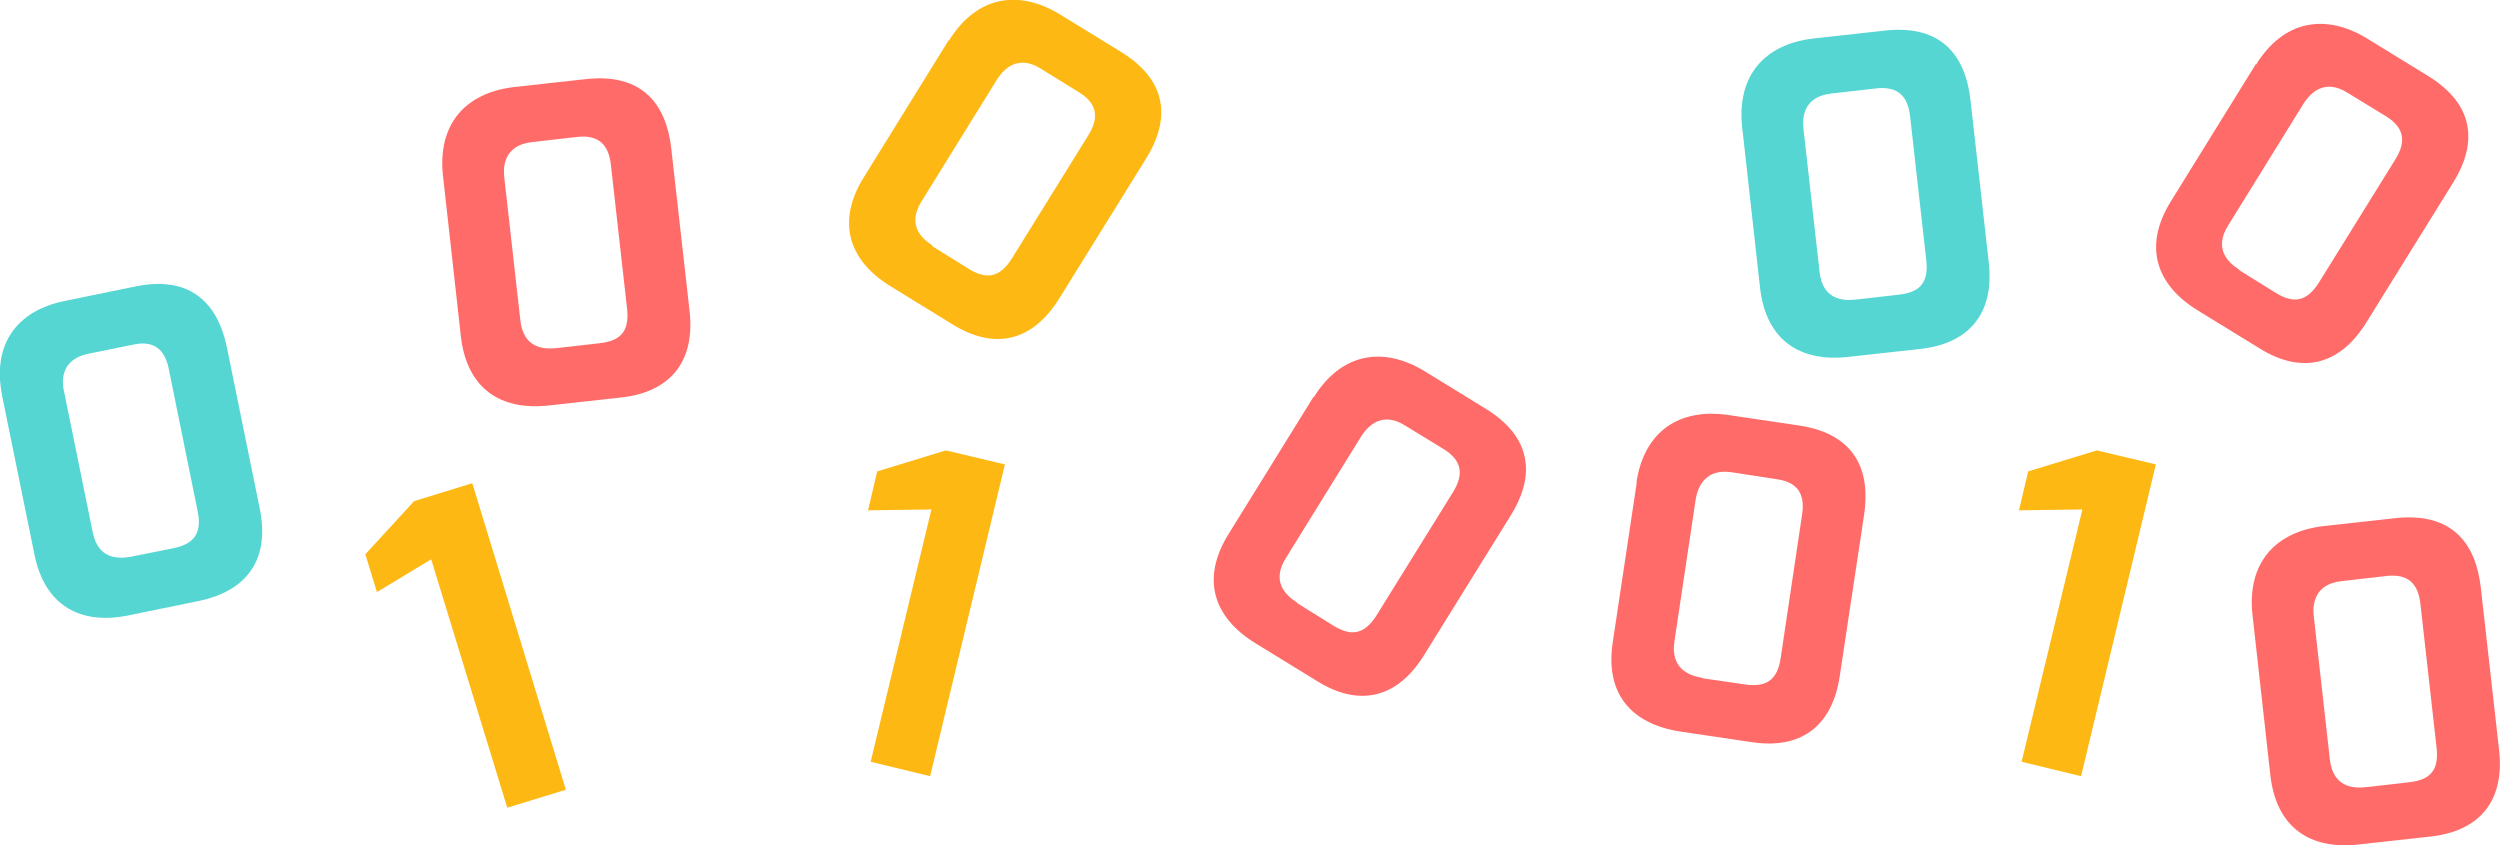
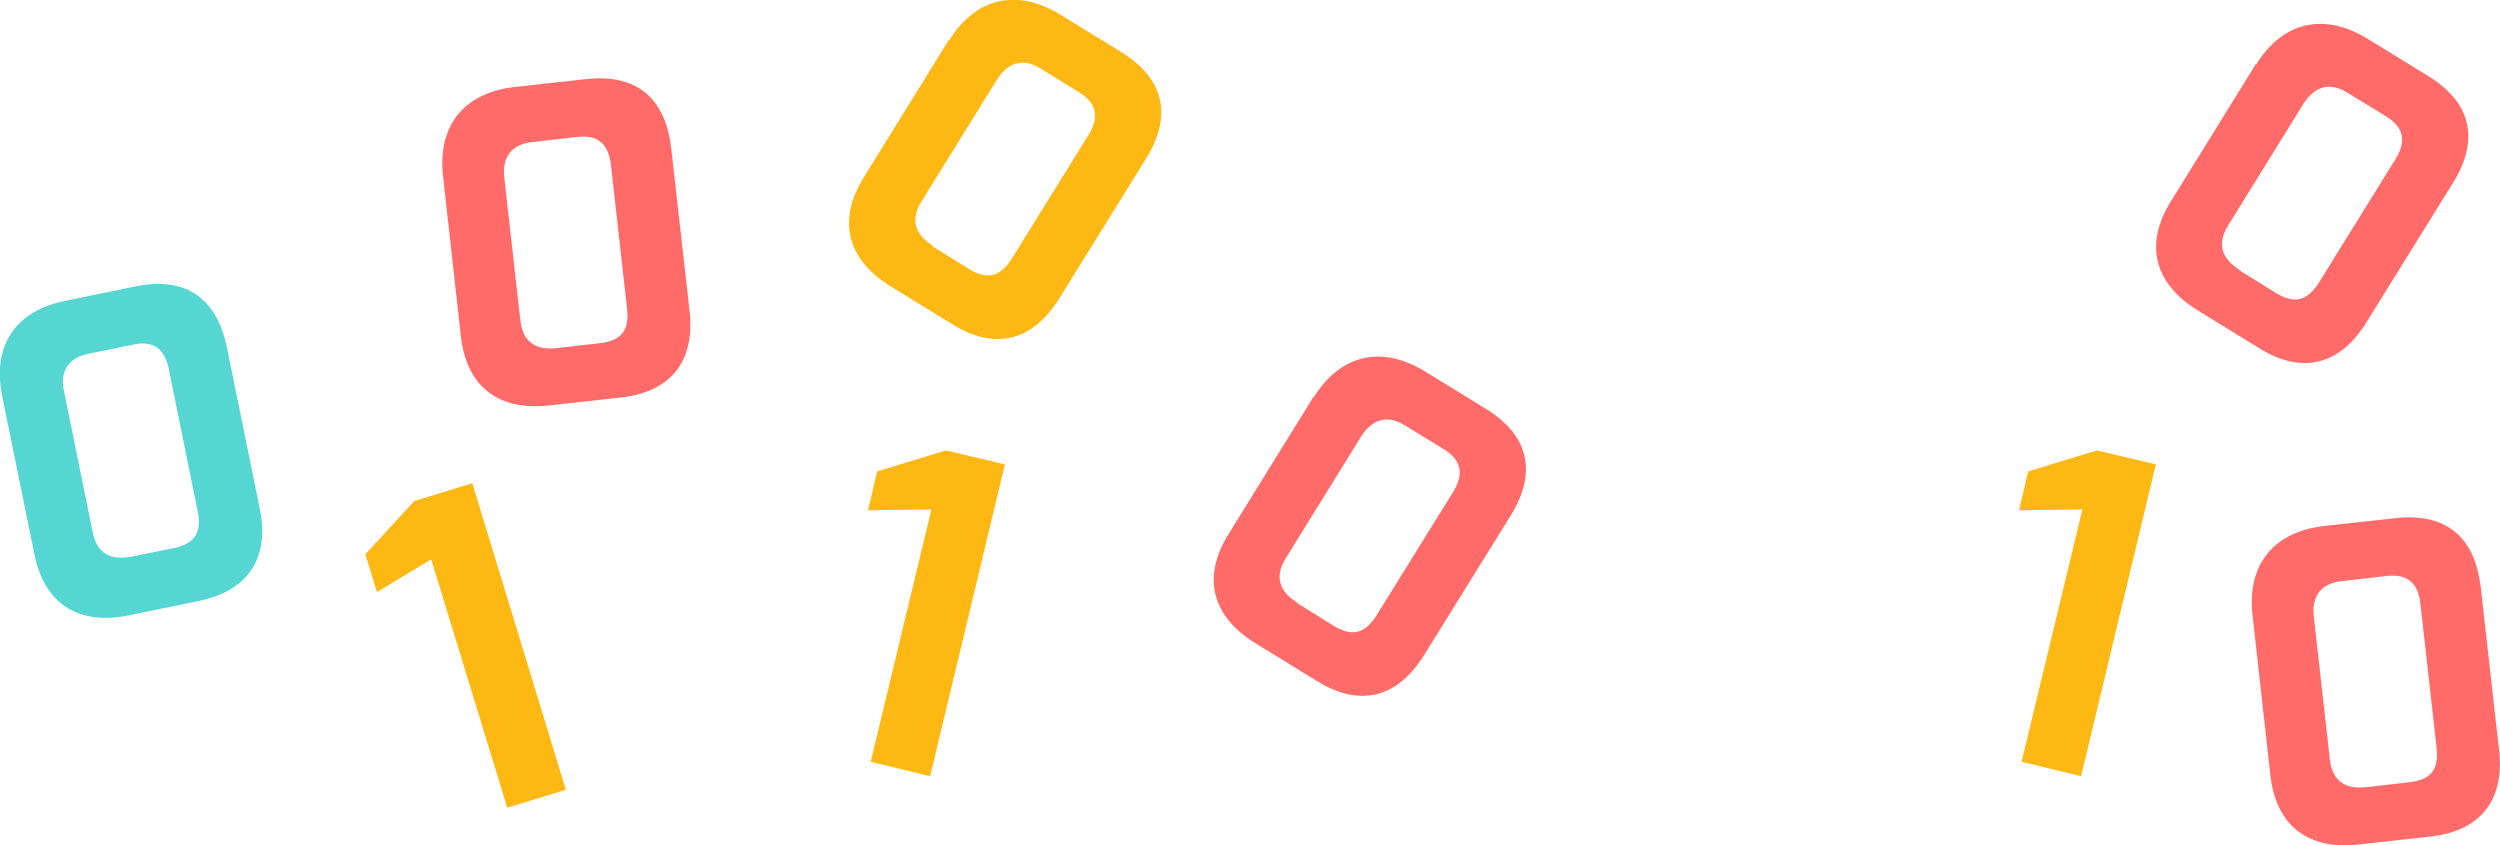
<svg xmlns="http://www.w3.org/2000/svg" id="Layer_2" data-name="Layer 2" viewBox="0 0 57.17 19.33">
  <defs>
    <style>
      .cls-1 {
        fill: #55d6d2;
      }

      .cls-1, .cls-2, .cls-3 {
        stroke-width: 0px;
      }

      .cls-2 {
        fill: #ff6b68;
      }

      .cls-3 {
        fill: #fdb813;
      }
    </style>
  </defs>
  <g id="Layer_2-2" data-name="Layer 2">
    <g>
      <path class="cls-2" d="m10.13,4.03c-.13-1.2.52-1.91,1.63-2.04l1.63-.18c1.34-.15,1.85.62,1.96,1.58l.42,3.73c.13,1.18-.47,1.85-1.57,1.97l-1.63.18c-1.12.13-1.89-.38-2.03-1.57l-.41-3.68h0Zm2.61,3.93l.96-.11c.47-.05.7-.25.64-.79l-.37-3.29c-.05-.46-.28-.69-.76-.64l-1.05.12c-.6.07-.66.51-.63.79l.37,3.29c.07.61.5.67.83.63h.01Z" />
-       <path class="cls-1" d="m39.84,2.92c-.13-1.2.52-1.91,1.63-2.04l1.63-.18c1.34-.15,1.85.62,1.96,1.58l.42,3.73c.13,1.18-.47,1.85-1.57,1.97l-1.63.18c-1.12.13-1.89-.38-2.03-1.57l-.41-3.68h0Zm2.61,3.93l.96-.11c.47-.05.7-.25.64-.79l-.37-3.29c-.05-.46-.28-.69-.76-.64l-1.05.12c-.6.07-.66.51-.63.79l.37,3.29c.07.61.5.67.83.63h0Z" />
      <path class="cls-2" d="m51.51,14.07c-.13-1.2.52-1.91,1.63-2.04l1.63-.18c1.34-.15,1.85.62,1.96,1.58l.42,3.73c.13,1.18-.47,1.85-1.57,1.97l-1.63.18c-1.12.13-1.89-.38-2.03-1.57l-.41-3.68h0Zm2.61,3.93l.96-.11c.47-.05.7-.25.64-.79l-.37-3.29c-.05-.46-.28-.69-.76-.64l-1.05.12c-.6.07-.66.51-.63.79l.37,3.29c.07.61.5.67.83.63h0Z" />
      <path class="cls-3" d="m21.7.93c.63-1.02,1.59-1.18,2.54-.6l1.4.86c1.15.71,1.07,1.64.56,2.45l-1.98,3.19c-.63,1.01-1.51,1.17-2.45.58l-1.4-.86c-.96-.59-1.25-1.47-.62-2.49l1.95-3.15v.02Zm-.38,4.7l.82.51c.4.25.71.23,1-.23l1.75-2.82c.24-.39.21-.71-.2-.97l-.89-.55c-.51-.32-.83-.01-.99.23l-1.74,2.81c-.32.52-.02.83.26,1.01h-.01Z" />
      <path class="cls-2" d="m51.59,1.48c.63-1.02,1.59-1.18,2.54-.6l1.4.86c1.15.71,1.07,1.64.56,2.45l-1.98,3.19c-.63,1.01-1.51,1.17-2.45.58l-1.4-.86c-.96-.59-1.25-1.47-.62-2.49l1.95-3.15v.02Zm-.38,4.7l.82.51c.4.25.71.23,1-.23l1.75-2.82c.24-.39.21-.71-.2-.97l-.9-.55c-.51-.32-.83-.01-.99.23l-1.74,2.81c-.32.52-.02.83.26,1.01h0Z" />
      <path class="cls-2" d="m30.04,9.09c.63-1.02,1.59-1.18,2.54-.6l1.4.86c1.15.71,1.07,1.64.56,2.45l-1.98,3.19c-.63,1.01-1.51,1.17-2.45.58l-1.4-.86c-.96-.59-1.25-1.47-.62-2.49l1.95-3.15v.02Zm-.38,4.7l.82.51c.4.25.71.23,1-.23l1.75-2.82c.24-.39.21-.71-.2-.97l-.9-.55c-.51-.32-.83-.01-.99.23l-1.74,2.81c-.32.52-.02.83.26,1.01h0Z" />
-       <path class="cls-2" d="m37.42,11.04c.18-1.19.99-1.71,2.1-1.55l1.62.24c1.33.2,1.63,1.08,1.49,2.03l-.56,3.71c-.18,1.18-.93,1.67-2.02,1.5l-1.62-.24c-1.11-.17-1.73-.85-1.55-2.04l.55-3.66h0Zm1.51,4.47l.96.14c.46.07.75-.06.83-.6l.49-3.28c.07-.46-.09-.74-.57-.81l-1.04-.16c-.59-.09-.77.32-.82.6l-.49,3.27c-.09.6.31.78.64.83h0Z" />
      <path class="cls-1" d="m.05,9.05c-.24-1.18.34-1.95,1.44-2.17l1.61-.33c1.32-.27,1.9.46,2.09,1.4l.75,3.68c.24,1.17-.3,1.88-1.38,2.11l-1.61.33c-1.1.23-1.92-.21-2.16-1.38L.05,9.06h0Zm2.95,3.68l.95-.19c.46-.09.68-.32.57-.85l-.66-3.25c-.09-.45-.34-.66-.81-.56l-1.03.21c-.59.12-.62.56-.56.84l.66,3.24c.12.6.55.62.88.56Z" />
      <path class="cls-3" d="m8.36,12.67l1.11-1.21,1.33-.41,2.14,7.01-1.34.41-1.74-5.68-1.24.75-.27-.88h.01Z" />
-       <path class="cls-3" d="m20.06,10.78l1.57-.48,1.35.32-1.71,7.13-1.36-.33,1.39-5.77-1.45.02s.21-.89.21-.89Z" />
+       <path class="cls-3" d="m20.06,10.78l1.57-.48,1.35.32-1.71,7.13-1.36-.33,1.39-5.77-1.45.02Z" />
      <path class="cls-3" d="m46.38,10.78l1.57-.48,1.35.32-1.71,7.13-1.36-.33,1.39-5.77-1.45.02s.21-.89.21-.89Z" />
    </g>
  </g>
</svg>